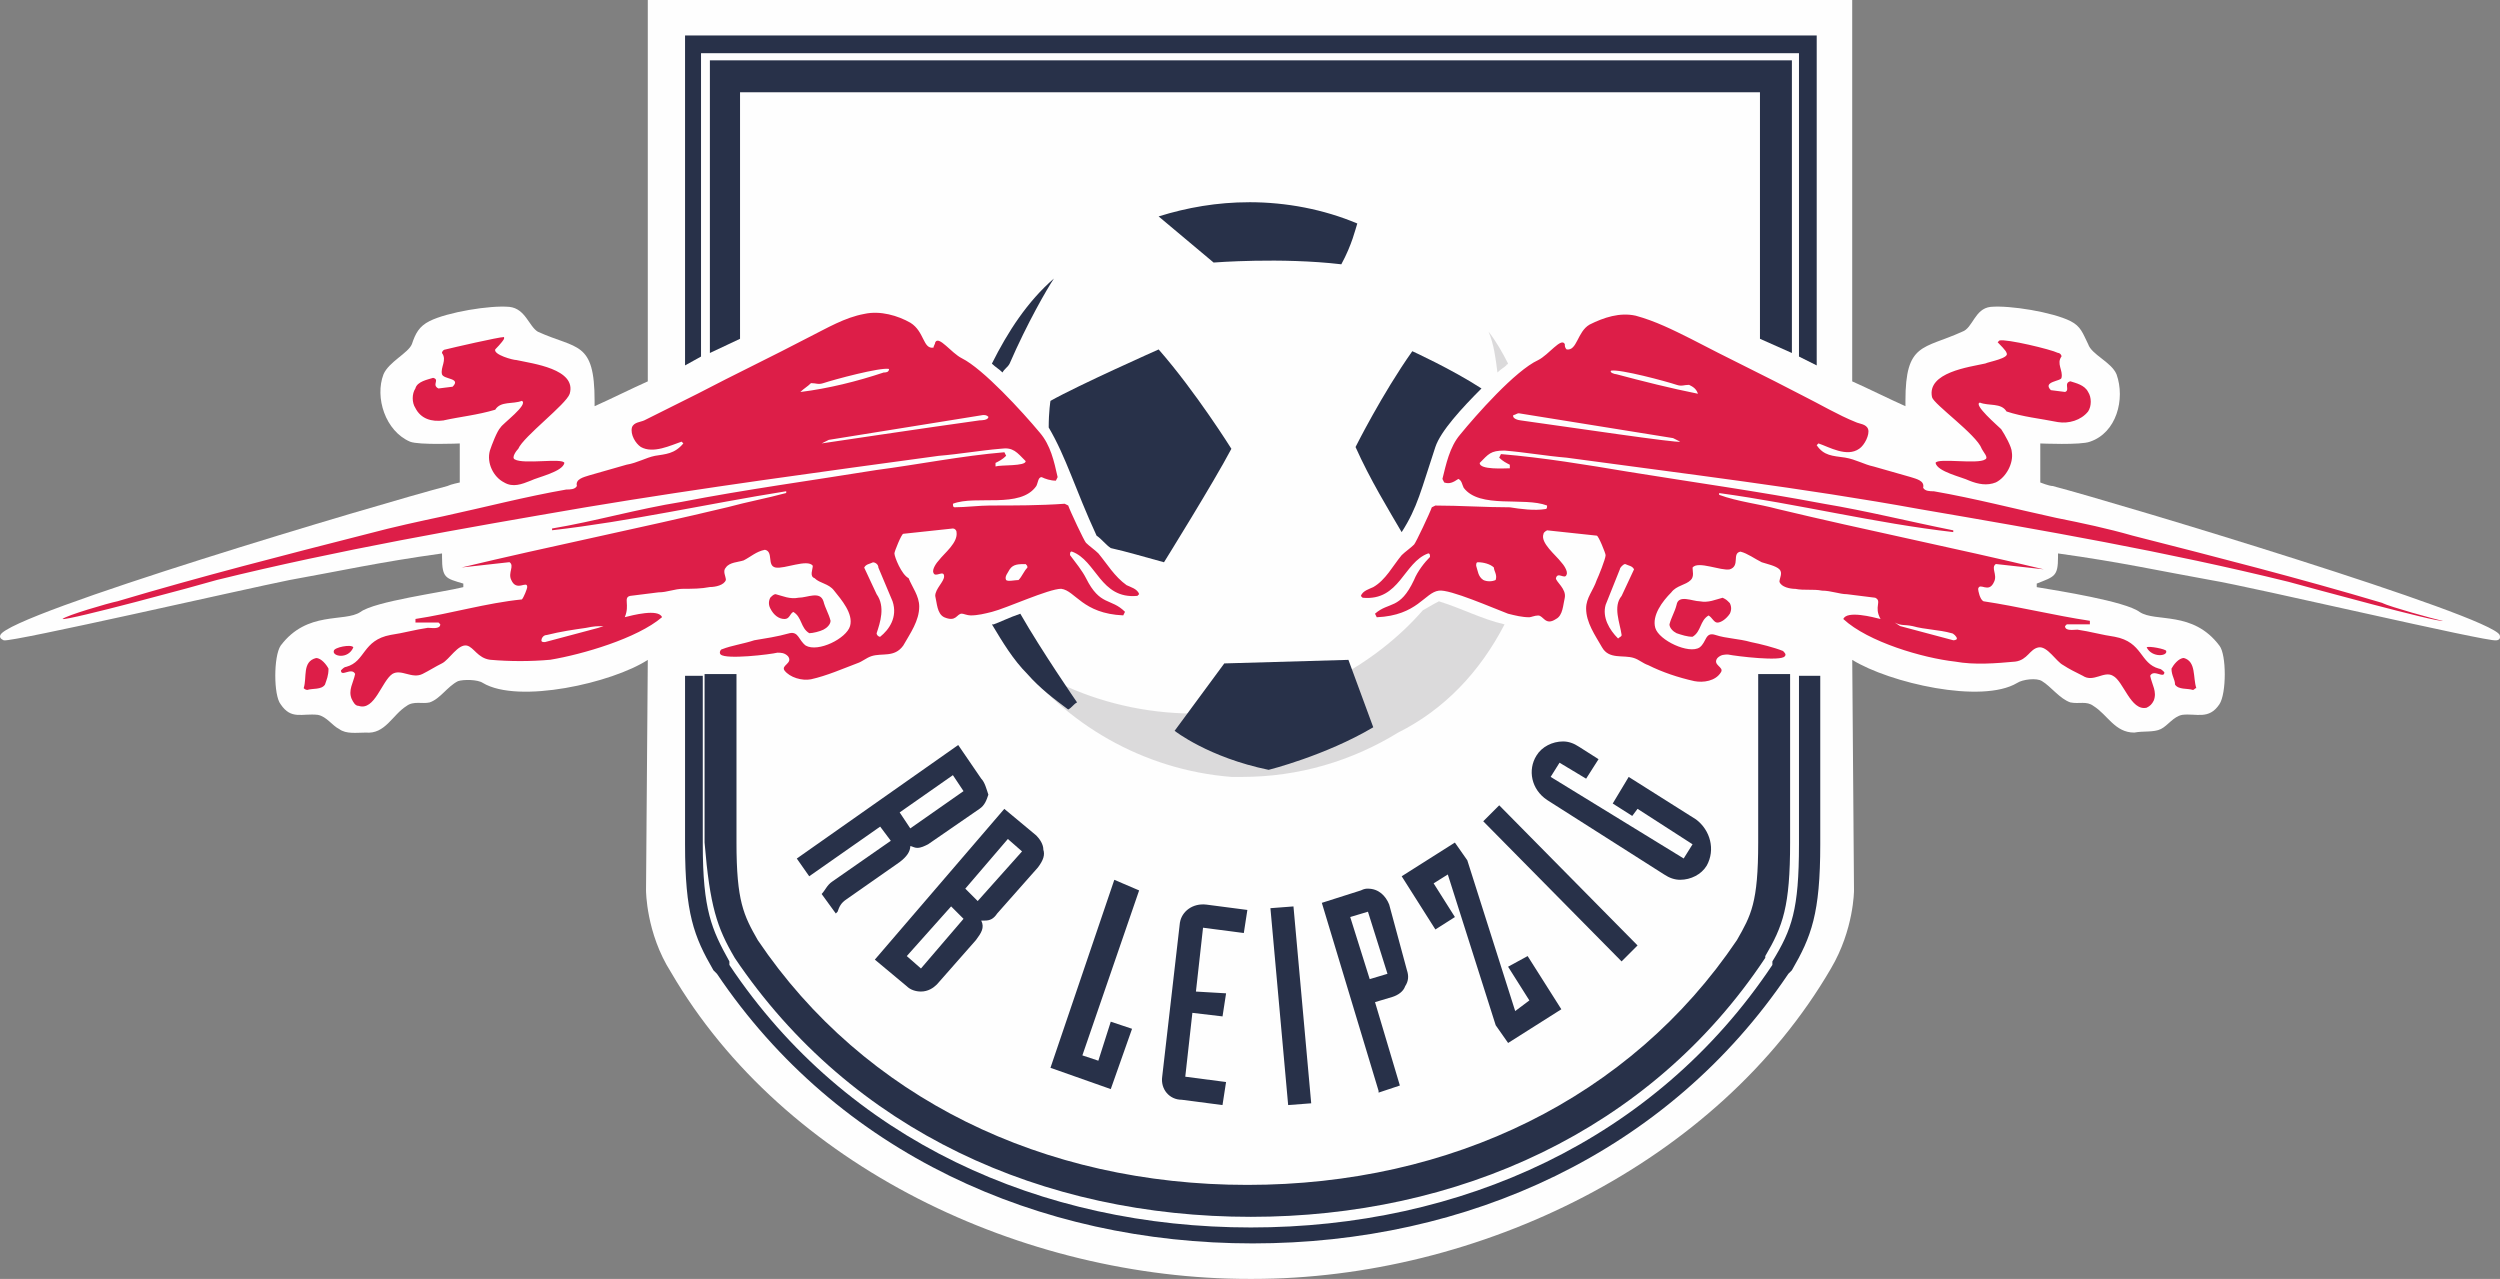
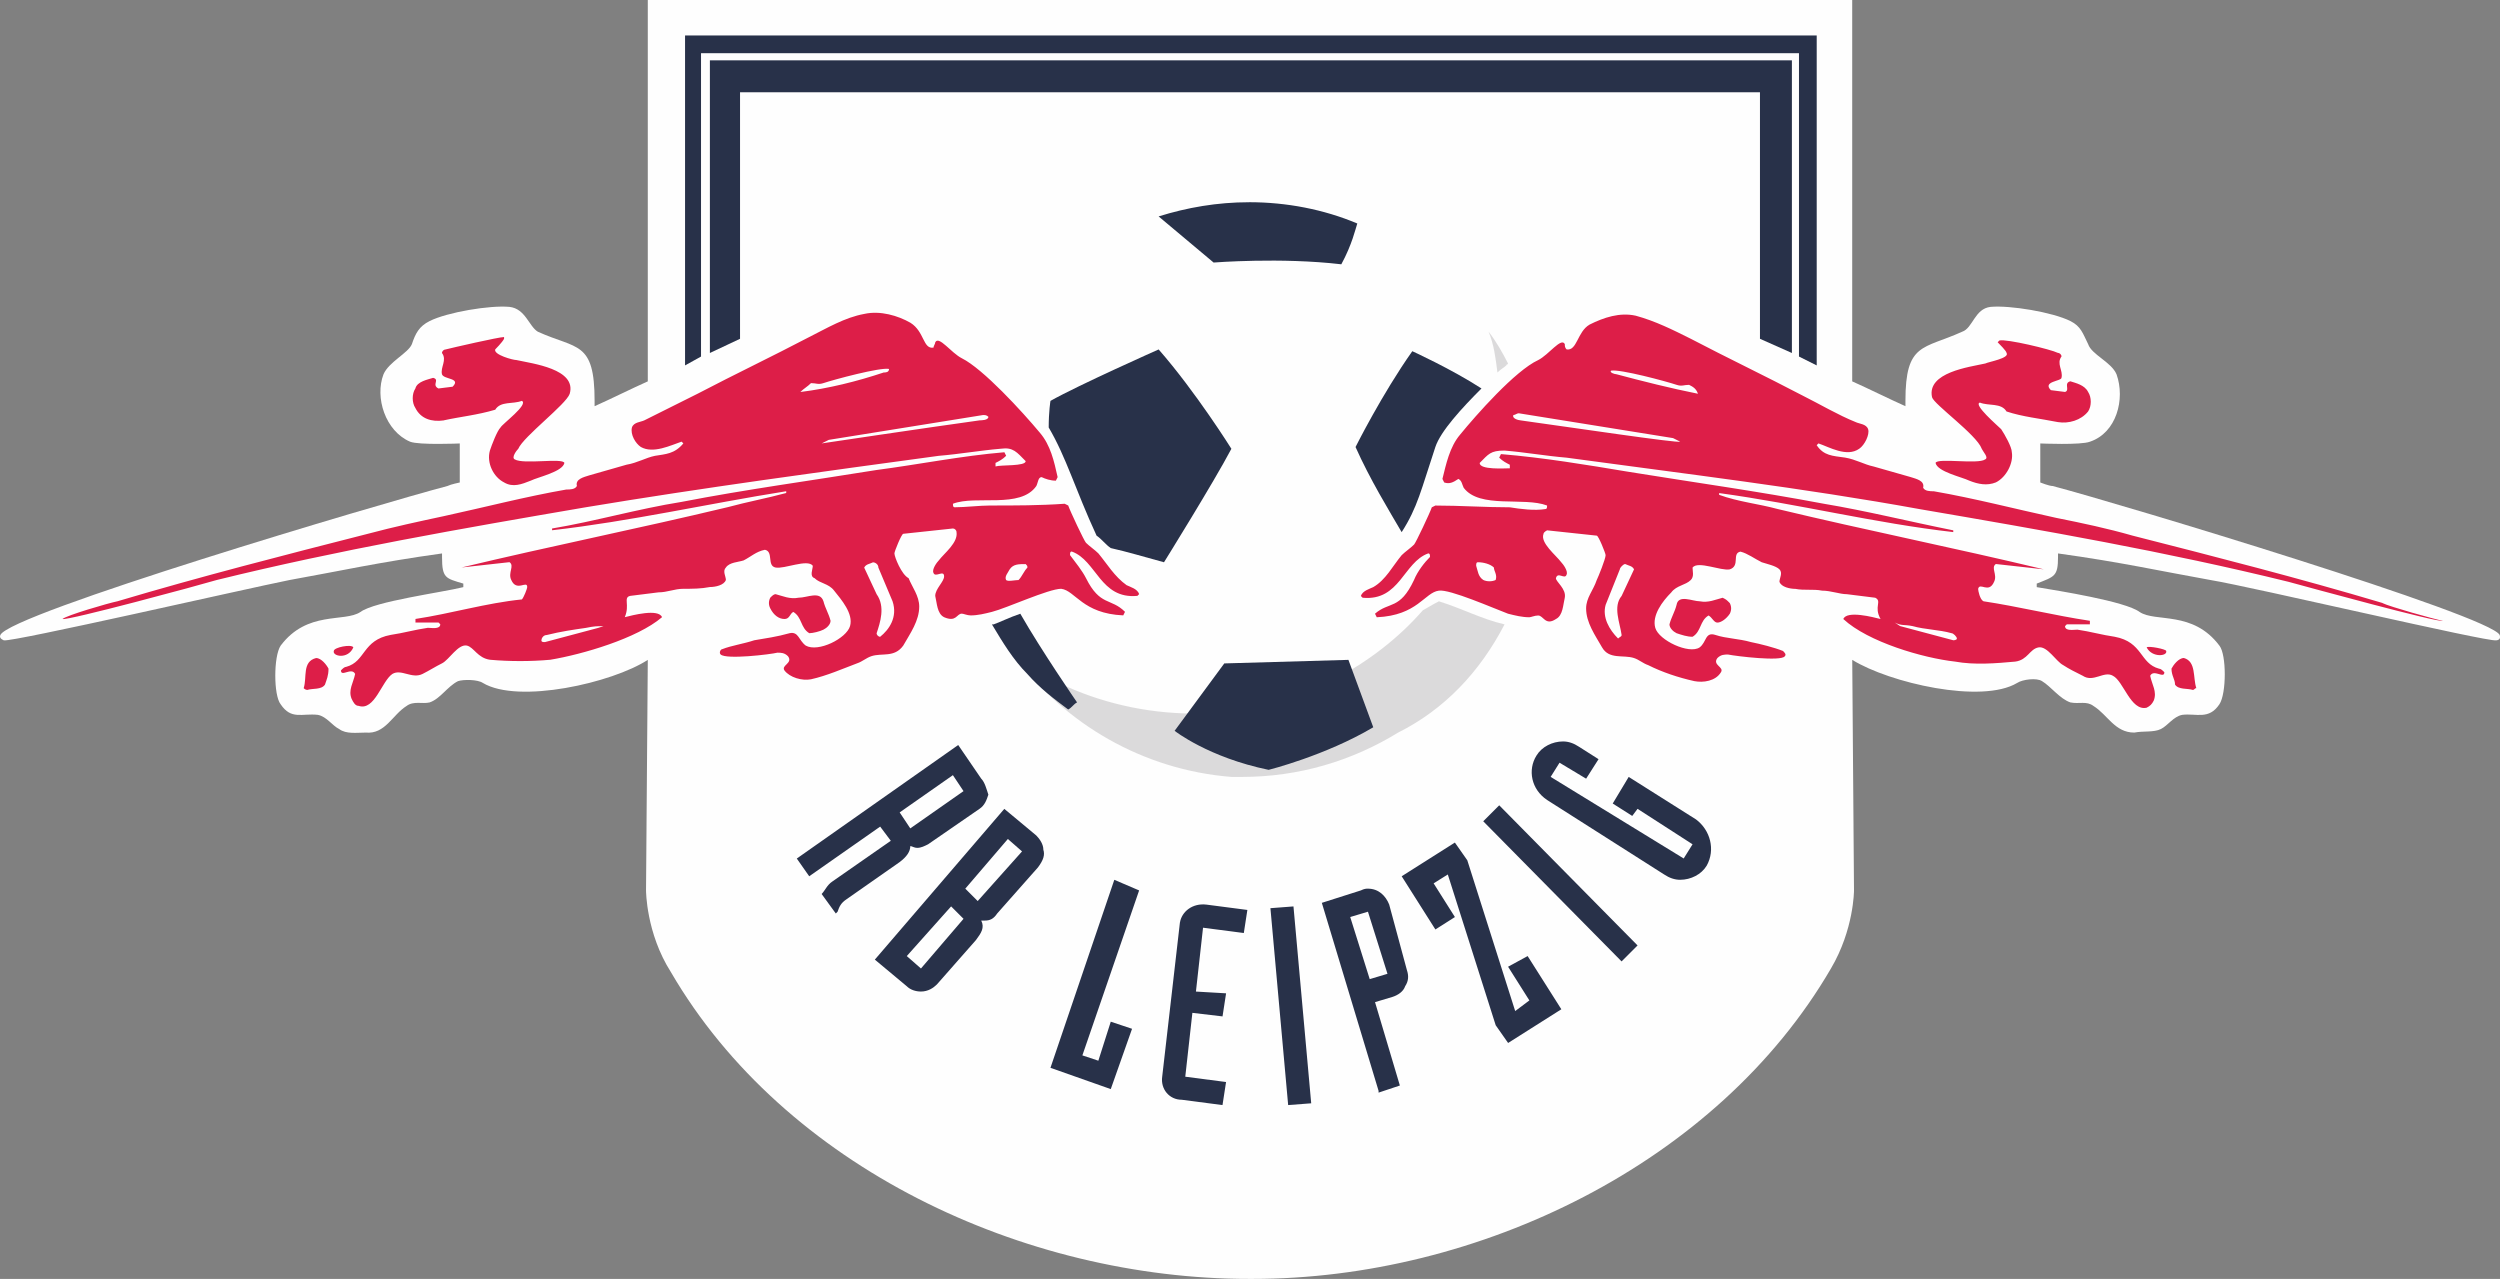
<svg xmlns="http://www.w3.org/2000/svg" xml:space="preserve" width="135.75mm" height="69.445mm" version="1.1" style="shape-rendering:geometricPrecision; text-rendering:geometricPrecision; image-rendering:optimizeQuality; fill-rule:evenodd; clip-rule:evenodd" viewBox="0 0 837.42 428.39">
  <rect x="0" y="0" width="837.42" height="428.39" fill="#808080" stroke="none" />
  <defs>
    <style type="text/css">
   
    .fil0 {fill:#FEFEFE;fill-rule:nonzero}
    .fil3 {fill:#DD1E48;fill-rule:nonzero}
    .fil2 {fill:#DBDADB;fill-rule:nonzero}
    .fil1 {fill:#283149;fill-rule:nonzero}
   
  </style>
  </defs>
  <g id="Layer_x0020_1">
    <g id="_3814612688">
      <path class="fil0" d="M620.43 0l0 127.74c5.35,2.38 12.48,5.94 17.83,8.32l0 -1.78c0,-19.61 5.94,-17.23 19.01,-23.17 3.57,-1.19 4.16,-7.72 9.51,-8.32 6.54,-0.59 20.8,1.78 26.74,4.75 3.56,1.78 4.16,4.16 5.94,7.73 1.19,3.56 7.73,5.94 9.51,10.1 2.97,8.32 0,19.61 -8.91,22.58 -2.97,1.19 -16.63,0.59 -16.63,0.59l0 9.51 0 3.56c0,0 2.97,1.19 4.16,1.19 22.58,5.94 146.76,43.37 149.73,49.91 0.59,1.78 -1.19,1.78 -1.19,1.78 -2.97,0.59 -81.4,-17.83 -95.66,-20.2 -16.64,-2.97 -29.71,-5.94 -51.1,-8.91l0 1.19c0,6.54 -1.19,6.54 -7.13,8.91l0 1.19c7.13,1.19 29.71,4.75 34.46,8.32 5.35,3.57 17.83,-0.59 26.74,11.29 2.38,2.97 2.38,16.04 0,19.61 -3.56,5.35 -7.72,2.97 -12.48,3.56 -2.97,0.59 -4.75,3.56 -7.13,4.75 -2.38,1.19 -5.94,0.59 -8.91,1.19 -6.53,0 -8.91,-5.94 -13.67,-8.91 -2.38,-1.78 -4.75,-0.59 -7.72,-1.19 -3.56,-1.19 -6.54,-5.35 -9.51,-7.13 -1.78,-1.19 -6.54,-0.59 -8.32,0.59 -11.88,7.13 -42.78,0 -55.26,-7.72l0.59 77.24c0,0 0,13.07 -7.72,26.14 -38.03,65.36 -118.24,103.98 -193.7,103.98l-1.19 0c-75.46,0 -155.67,-37.43 -193.7,-102.79 -8.32,-13.07 -8.32,-27.33 -8.32,-27.33l0.59 -77.24c-11.88,7.72 -43.37,14.86 -55.26,7.72 -1.78,-1.19 -6.54,-1.19 -8.32,-0.59 -3.56,1.78 -5.94,5.94 -9.51,7.13 -2.38,0.59 -5.35,-0.6 -7.72,1.19 -4.75,2.97 -7.13,9.51 -13.66,8.91 -2.97,0 -6.54,0.59 -8.91,-1.19 -2.38,-1.19 -4.16,-4.16 -7.13,-4.75 -5.35,-0.59 -8.91,1.78 -12.48,-3.56 -2.38,-2.97 -2.38,-16.04 0,-19.61 8.91,-11.88 21.39,-7.72 26.74,-11.29 4.75,-3.56 27.33,-6.54 34.46,-8.32l0 -1.19c-5.94,-1.78 -7.13,-1.78 -7.13,-8.91l0 -1.19c-21.39,2.97 -34.46,5.94 -51.1,8.91 -14.85,2.97 -92.69,20.8 -95.66,20.2 0,0 -1.78,-0.59 -1.19,-1.78 2.97,-7.13 127.15,-43.97 149.73,-49.91 1.19,-0.59 4.16,-1.19 4.16,-1.19l0 -3.56 0 -9.51c0,0 -13.67,0.59 -16.64,-0.59 -8.32,-3.56 -11.88,-14.85 -8.91,-22.58 1.78,-4.16 8.32,-7.13 9.51,-10.1 1.19,-3.56 2.38,-5.94 5.94,-7.73 5.94,-2.97 20.2,-5.35 26.74,-4.75 5.35,0.59 6.53,6.54 9.51,8.32 13.07,5.94 19.01,2.97 19.01,23.17l0 1.78c5.35,-2.38 12.48,-5.94 17.82,-8.32l0 -127.74 403.44 0z" />
      <path class="fil1" d="M505.16 323.82l7.13 11.29 -4.75 3.56 -16.04 -50.5 -4.16 -5.94 -17.82 11.29 11.29 17.82 6.54 -4.16 -7.13 -11.29 4.75 -2.97 16.04 50.5 4.16 5.94 17.83 -11.29 -11.29 -17.82 -6.54 3.56zm62.98 -49.32l-22.58 -14.26 -5.35 8.91 6.54 4.16 1.78 -2.38 18.42 11.88 -2.97 4.75 -44.56 -27.33 2.97 -4.75 8.91 5.35 4.16 -6.53 -6.54 -4.16c-1.78,-1.19 -3.56,-1.78 -5.35,-1.78 -3.56,0 -7.13,1.78 -8.91,4.75 -2.97,4.75 -1.78,11.29 3.57,14.86l39.21 24.95c1.78,1.19 3.56,1.78 5.35,1.78 3.57,0 7.13,-1.78 8.91,-4.75 2.97,-5.35 1.19,-11.88 -3.56,-15.45zm-109.33 53.47l-6.53 -20.8 5.94 -1.78 6.54 20.8 -5.94 1.78zm6.54 -24.95c-1.19,-2.97 -3.56,-5.35 -7.13,-5.35 -0.59,0 -1.19,0 -2.38,0.59l-13.07 4.16 19.01 62.98 0 0.59 7.13 -2.38 -8.32 -27.93 5.94 -1.78c1.78,-0.59 3.57,-1.78 4.16,-3.56 1.19,-1.78 1.19,-3.56 0.59,-5.35l-5.94 -21.98zm36.84 -33.27l-5.35 5.35 46.34 46.94 5.35 -5.35 -46.34 -46.94zm-106.95 39.21l-5.94 51.69c-0.59,4.16 2.38,7.73 6.54,7.73l13.66 1.78 1.19 -7.72 -13.66 -1.78 2.38 -21.39 10.1 1.19 1.19 -7.73 -10.1 -0.59 2.38 -21.39 13.66 1.78 1.19 -7.73 -13.66 -1.78c-4.75,-0.59 -8.32,2.38 -8.91,5.94zm-21.98 -14.26l-21.39 62.98 20.2 7.13 7.13 -20.2 -7.13 -2.38 -4.16 13.07 -5.35 -1.78 19.01 -55.26 -8.32 -3.56zm52.29 9.51l5.94 65.95 7.72 -0.59 -5.94 -65.95 -7.72 0.59z" />
-       <path class="fil1" d="M246.1 320.85l0 0c39.22,58.23 103.38,86.75 172.9,86.75 68.92,0 133.69,-28.52 172.31,-86.75l0 -0.59c5.94,-10.1 8.32,-16.64 8.32,-38.03l0 -56.44 -10.69 0 0 56.44c0,20.2 -2.38,24.36 -7.13,32.68 -35.65,52.88 -95.66,81.99 -163.99,81.99 -68.33,0 -128.34,-29.11 -163.99,-81.99 -4.75,-8.32 -7.13,-13.07 -7.13,-32.68l0 -56.44 -10.69 0 0 56.44c1.78,21.39 4.16,28.52 10.1,38.62z" />
      <polygon class="fil1" points="234.82,119.43 234.82,17.82 602.6,17.82 602.6,119.43 608.54,122.4 608.54,11.88 229.47,11.88 229.47,122.4 " />
      <polygon class="fil1" points="237.79,20.2 237.79,118.24 247.89,113.48 247.89,30.9 589.53,30.9 589.53,113.48 600.23,118.24 600.23,20.2 " />
-       <path class="fil1" d="M602.6 226.38l0 56.44c0,21.98 -2.38,28.52 -8.91,39.22l0 0.59 0 0.59c-39.22,58.82 -104.57,87.94 -174.69,87.94 -70.11,0 -135.47,-29.12 -174.68,-87.94l0 -0.59 0 -0.59c-5.94,-10.7 -8.91,-17.23 -8.91,-39.22l0 -56.44 -5.94 0 0 56.44c0,23.17 2.97,30.9 9.51,42.19l0.59 0.59 0.59 0.59c40.4,60.01 107.54,90.31 179.44,90.31 71.89,0 139.03,-30.3 179.44,-90.31l0.59 -0.59 0.59 -0.59c6.54,-11.29 9.51,-19.01 9.51,-42.19l0 -56.44 -7.13 0z" />
      <path class="fil1" d="M418.41 67.73c12.48,0 24.95,2.38 36.24,7.13 -0.59,1.78 -1.78,7.13 -5.35,13.67 -20.2,-2.38 -42.78,-0.59 -42.78,-0.59l-18.42 -15.45c9.51,-2.97 19.61,-4.75 30.3,-4.75z" />
      <path class="fil2" d="M503.97 209.14c-7.72,-1.78 -14.26,-5.35 -21.98,-7.72 -2.38,1.19 -4.16,2.38 -5.35,2.97 -8.32,9.51 -18.42,17.23 -29.71,23.17 -27.93,14.85 -61.79,14.85 -89.72,2.38 -5.94,-2.97 -11.88,-5.94 -17.23,-10.1 16.64,22.58 42.78,38.03 72.49,40.4l2.97 0 0.59 0c19.01,0 36.84,-5.35 52.29,-14.85 15.45,-7.73 27.33,-20.2 35.65,-36.24l0.59 0 -0.59 0z" />
      <path class="fil1" d="M454.06 149.73c4.75,10.7 11.29,21.39 15.45,28.52 5.35,-8.32 6.54,-14.26 11.29,-28.52 1.78,-5.35 8.91,-13.07 15.45,-19.61 -10.1,-6.53 -23.17,-12.48 -23.17,-12.48 -10.1,14.26 -19.01,32.08 -19.01,32.08z" />
-       <path class="fil1" d="M353.05 93.28c-8.91,7.72 -15.45,17.83 -20.8,28.52 1.19,1.19 2.38,1.78 3.56,2.97 0.59,-1.19 1.78,-1.78 2.38,-2.97 5.94,-13.66 12.48,-24.95 14.85,-28.52z" />
+       <path class="fil1" d="M353.05 93.28z" />
      <path class="fil1" d="M412.47 150.32c0,0 -11.88,-19.01 -24.36,-33.27 0,0 -26.74,11.88 -36.24,17.23 0,0 -0.59,3.56 -0.59,8.91 5.94,10.1 8.91,20.8 16.04,36.24 1.78,1.19 2.97,2.97 4.75,4.16 5.35,1.19 11.29,2.97 17.83,4.75 0,0 16.64,-26.74 22.58,-38.02z" />
      <path class="fil1" d="M410.09 222.22l41.59 -1.19 8.32 22.58c-16.04,9.51 -35.05,14.26 -35.05,14.26 -20.2,-4.16 -31.49,-13.07 -31.49,-13.07l16.64 -22.58z" />
      <path class="fil1" d="M341.76 205.58c-3.56,1.19 -7.13,2.97 -8.91,3.56l-0.59 0c3.56,5.94 7.13,11.88 11.88,16.64 4.16,4.75 8.91,8.32 13.67,11.88 1.19,-0.59 1.78,-1.78 2.97,-2.38 0,0 -11.88,-17.23 -19.01,-29.71z" />
      <path class="fil3" d="M341.17 194.29c-1.19,0 -3.56,0.59 -4.16,0 -0.59,-1.19 0.59,-2.38 1.19,-3.56 1.19,-1.78 2.97,-1.78 5.35,-1.78 0.59,0.59 0.59,0.59 0.59,1.19 -1.19,1.19 -1.78,2.97 -2.97,4.16zm-46.34 19.01c-0.59,0 -1.19,-0.59 -1.19,-1.19 1.19,-3.56 2.97,-8.91 0,-13.07l-4.16 -8.91c0.59,-1.19 1.78,-1.19 2.97,-1.78 0.59,0 1.78,0.59 1.78,1.78l4.75 11.29c1.78,5.35 -1.19,9.51 -4.16,11.88zm-94.47 -2.97l-17.82 4.75c-0.6,0 -1.19,0 -1.19,-0.59 0,-0.59 0.59,-1.78 1.78,-1.78 4.75,-1.19 8.91,-1.78 13.07,-2.38 2.97,-0.59 3.56,-0.59 5.94,-0.59l-1.78 0.59zm127.75 -69.52c-17.23,2.38 -52.88,7.72 -52.88,7.72l2.38 -1.19 51.69 -8.32c0.59,0 1.19,0 1.78,0.59 0,1.19 -2.38,1.19 -2.97,1.19zm-60.01 -9.51c1.19,-1.19 2.38,-1.78 3.56,-2.97 1.78,0 2.38,0.59 4.16,0 3.56,-1.19 19.01,-5.35 21.98,-4.75 0,1.19 -1.19,1.19 -1.78,1.19 -8.91,2.97 -18.42,5.35 -27.93,6.54zm109.33 64.76c-4.16,-2.97 -6.54,-7.13 -9.51,-10.69 -1.19,-1.19 -2.97,-2.38 -4.16,-3.56 -0.59,-0.59 -5.35,-10.7 -5.94,-12.48l-1.19 -0.59c-8.32,0.59 -16.64,0.59 -24.95,0.59 -3.56,0 -8.32,0.59 -11.88,0.59 -0.59,0 -0.59,-0.59 -0.59,-1.19 7.73,-2.97 22.58,1.78 27.93,-5.94 0.59,-1.19 0.59,-2.97 1.78,-2.97 1.19,0.59 2.97,1.19 4.76,1.19l0.59 -1.19c-1.19,-5.35 -2.38,-10.7 -5.94,-14.86 -5.94,-7.13 -19.01,-21.39 -26.14,-24.95 -3.56,-1.78 -7.72,-7.72 -8.91,-5.35 0,0.59 -0.59,1.19 -0.59,1.78 -3.56,0.59 -2.97,-5.35 -7.72,-8.32 -4.16,-2.38 -10.1,-4.16 -15.45,-2.97 -6.54,1.19 -12.48,4.75 -18.42,7.73 -12.48,6.54 -24.95,12.48 -37.43,19.01 -5.94,2.97 -11.88,5.94 -17.83,8.91 -1.19,0.59 -3.56,0.59 -4.16,2.38 -0.59,2.38 1.19,5.35 2.97,6.54 4.16,2.38 10.1,-0.59 13.66,-1.78l0.59 0.59c-2.97,3.56 -5.94,3.56 -9.51,4.16 -2.97,0.59 -5.94,2.38 -9.51,2.97 -4.16,1.19 -8.32,2.38 -12.48,3.57 -1.78,0.59 -4.75,1.19 -4.16,3.56 -0.59,1.19 -2.38,1.19 -3.56,1.19 -13.67,2.38 -27.33,5.94 -41,8.91 -8.32,1.78 -16.63,3.56 -25.55,5.94 -27.93,7.13 -55.85,14.26 -83.78,22.58 -2.97,0.59 -17.23,4.76 -18.42,5.94 1.78,0.59 45.75,-11.29 51.69,-13.07 41,-10.1 81.99,-17.23 123.59,-24.36 39.22,-6.54 79.02,-11.88 118.24,-17.23 7.13,-0.59 13.67,-1.78 20.8,-2.38 4.16,-0.59 5.35,1.19 8.32,4.16 0,1.78 -8.32,1.19 -10.1,1.78l0 -1.19c1.19,-0.59 2.38,-1.19 3.56,-2.38l-0.59 -1.19c-14.26,1.19 -29.11,4.16 -42.78,5.94 -21.98,3.56 -43.97,6.54 -65.36,10.69 -14.85,2.38 -29.11,6.54 -43.37,8.91l0 0.59c26.14,-2.97 52.29,-8.91 78.43,-13.07l0 0.59c-6.54,1.78 -13.07,2.97 -19.61,4.75 -29.71,7.13 -59.42,13.07 -89.13,20.2 5.35,-0.59 10.7,-1.19 16.04,-1.78 1.78,1.19 -0.59,3.56 0.59,5.94 1.78,4.16 5.35,0 5.35,2.38 0,0.59 -1.19,3.56 -1.78,4.16 -11.88,1.19 -23.77,4.75 -35.65,6.54l0 1.19 7.72 0 0.59 0.59c0,1.78 -2.97,1.19 -4.16,1.19 -4.16,0.59 -8.32,1.78 -12.48,2.38 -9.51,1.78 -8.32,8.91 -14.85,10.69 -0.59,0 -1.19,0.59 -1.78,1.19 0,2.38 3.56,-1.19 4.75,1.19 -0.59,2.97 -2.38,5.35 -1.19,8.32 0.59,1.19 1.19,2.38 2.38,2.38 5.35,1.78 7.72,-8.32 11.29,-10.7 2.97,-1.78 6.54,1.78 10.1,0 2.38,-1.19 4.16,-2.38 6.54,-3.56 2.38,-1.19 5.35,-6.54 8.32,-5.94 2.38,0.59 3.57,4.16 7.73,4.75 6.54,0.59 13.66,0.59 20.2,0 10.69,-1.78 29.11,-7.13 37.43,-14.26 -1.19,-2.97 -10.1,-0.6 -12.48,0 1.78,-4.16 -0.59,-6.54 1.78,-7.13l9.51 -1.19c2.97,0 5.35,-1.19 8.32,-1.19 2.97,0 5.94,0 8.91,-0.59 1.78,0 4.75,-0.59 5.35,-2.38 0,-1.19 -1.19,-2.97 0,-4.16 1.19,-1.78 4.16,-1.78 5.94,-2.38 2.38,-1.19 4.16,-2.97 7.13,-3.56 2.97,0.59 0.59,5.35 3.56,5.94 2.97,0.59 10.69,-2.97 12.48,-0.59 0,1.19 -1.19,3.56 0.59,4.16 1.78,1.78 4.75,1.78 6.54,4.16 2.38,2.97 6.54,7.72 5.35,11.88 -1.19,4.16 -10.7,8.91 -14.85,6.54 -2.38,-1.78 -2.38,-4.75 -5.35,-4.16 -4.16,1.19 -8.32,1.78 -11.88,2.38 -3.56,1.19 -7.72,1.78 -10.69,2.97 -0.59,0 -1.19,1.19 -0.59,1.78 1.78,1.78 16.64,0 19.01,-0.59 1.19,0 2.38,0 3.56,1.19 1.78,2.38 -2.38,2.97 -1.19,4.75 1.78,2.38 5.94,3.57 8.91,2.97 5.35,-1.19 10.7,-3.57 15.45,-5.35 1.78,-0.59 2.97,-1.78 4.75,-2.38 3.56,-1.19 7.72,0.59 10.69,-3.56 2.38,-4.16 5.35,-8.32 5.35,-13.07 0,-3.56 -2.38,-6.54 -3.56,-9.51 -2.38,-1.19 -4.75,-7.13 -4.75,-8.32 0,-0.59 2.38,-6.54 2.97,-6.54l16.64 -1.78c0.59,0 1.19,0.59 1.19,1.19 0.59,3.57 -4.16,7.13 -5.94,9.51 -0.59,0.59 -2.38,2.97 -1.78,4.16 0.59,1.78 3.56,-1.19 3.56,1.19 0,1.78 -2.97,4.16 -2.97,6.54 0.59,2.38 0.59,5.94 2.97,7.13 4.16,1.78 4.16,-1.19 5.94,-1.19 0.59,0 1.78,0.59 2.97,0.59 2.38,0 4.75,-0.59 7.13,-1.19 4.75,-1.19 19.01,-7.73 23.17,-7.73 4.75,0.59 7.13,8.32 20.8,8.91l0.59 -1.19c-4.75,-4.75 -8.32,-1.78 -13.07,-11.29 -1.19,-2.38 -3.56,-5.35 -5.35,-7.72 0,-0.59 0,-1.19 0.59,-1.19 8.32,2.97 9.51,16.04 21.98,14.85l0.59 -0.59c-0.59,-1.78 -2.97,-2.38 -4.16,-2.97zm-114.67 11.29c1.78,0 1.78,-1.78 2.97,-2.38 2.97,1.78 2.38,5.35 5.35,7.13 1.19,0 3.56,-0.59 4.75,-1.19 1.19,-0.59 2.38,-1.78 2.38,-2.97 -0.59,-2.38 -1.78,-4.16 -2.38,-6.54 -1.19,-3.56 -5.35,-1.19 -8.32,-1.19 -2.97,0.59 -5.35,-0.59 -7.72,-1.19 -0.59,0 -1.19,0.59 -1.78,1.19 -0.59,1.19 -0.59,2.38 0,3.56 1.19,2.38 2.97,3.57 4.75,3.57zm305.99 -75.46c-8.91,-1.78 -18.42,-4.16 -27.33,-6.54 -0.59,0 -2.38,-0.59 -1.78,-1.19 2.97,-0.59 18.42,3.56 21.98,4.75 1.78,0.59 2.38,0 4.16,0 1.19,0.59 2.38,1.19 2.97,2.97zm-59.42 8.91c-0.59,0 -2.97,-0.59 -2.38,-1.78 0.59,0 1.19,-0.59 1.78,-0.59l51.69 8.32 2.38 1.19c-0.59,0.59 -36.24,-4.75 -53.47,-7.13zm33.27 49.91c0,-0.59 1.19,-1.78 1.78,-1.78 1.19,0.59 2.38,0.59 2.97,1.78l-4.16 8.91c-2.97,3.56 -0.59,8.91 0,13.07 0,0.59 -0.59,0.59 -1.19,1.19 -2.97,-2.97 -5.35,-7.13 -4.16,-11.29l4.75 -11.88zm98.04 19.01c4.16,1.19 8.91,1.19 13.07,2.38 0.59,0 1.78,1.19 1.78,1.78 0,0.59 -1.19,0.59 -1.19,0.59l-17.83 -4.75 -1.78 -1.19c2.38,1.19 2.97,0.59 5.94,1.19zm-139.63 -15.45c-1.19,0.59 -2.97,0.59 -4.16,0 -1.78,-1.19 -1.78,-2.97 -2.38,-4.75 0,-0.59 0,-1.19 0.59,-1.19 1.78,0 4.16,0.59 5.35,1.78 0,1.19 1.19,2.38 0.59,4.16zm297.08 7.72c-27.93,-8.32 -55.85,-15.45 -83.78,-22.58 -8.32,-2.38 -16.64,-4.16 -25.55,-5.94 -13.66,-2.97 -27.33,-6.54 -41,-8.91 -1.19,0 -2.97,0 -3.57,-1.19 0.59,-2.38 -2.38,-2.97 -4.16,-3.56 -4.16,-1.19 -8.32,-2.38 -12.48,-3.56 -2.97,-0.6 -5.94,-2.38 -9.51,-2.97 -4.16,-0.59 -7.13,-0.59 -9.51,-4.16l0.59 -0.59c3.56,1.19 9.51,4.75 13.67,1.78 1.78,-1.19 3.56,-4.75 2.97,-6.54 -0.59,-1.78 -2.97,-1.78 -4.16,-2.38 -5.94,-2.38 -11.88,-5.94 -17.83,-8.91 -12.48,-6.54 -24.95,-12.48 -37.43,-19.01 -5.94,-2.97 -11.88,-5.94 -18.42,-7.72 -5.35,-1.19 -10.7,0.59 -15.45,2.97 -4.16,2.38 -4.16,8.91 -7.72,8.32 -0.59,-0.59 -0.59,-1.19 -0.59,-1.78 -1.19,-2.38 -5.35,3.56 -8.91,5.35 -7.72,3.56 -20.8,18.42 -26.14,24.95 -3.56,4.16 -4.75,10.1 -5.94,14.86l0.59 1.19c1.78,0.59 2.97,0 4.75,-1.19 1.19,0.59 1.19,1.78 1.78,2.97 5.35,7.13 20.2,2.97 27.93,5.94 0,0.59 0,1.19 -0.59,1.19 -3.56,0.59 -8.32,0 -11.88,-0.59 -8.32,0 -16.64,-0.59 -24.95,-0.59l-1.19 0.59c-0.59,1.78 -5.35,11.88 -5.94,12.48 -1.19,1.19 -2.97,2.38 -4.16,3.56 -2.97,3.56 -5.35,8.32 -9.51,10.69 -1.19,0.59 -3.56,1.19 -4.16,2.97l0.59 0.59c12.48,1.19 13.66,-11.88 21.98,-14.85 0.59,0 0.59,0.59 0.59,1.19 -1.78,1.78 -4.16,4.75 -5.35,7.72 -4.75,10.1 -8.32,7.13 -13.07,11.29l0.59 1.19c13.67,-0.59 16.04,-8.32 20.8,-8.91 3.56,-0.59 18.42,5.94 23.17,7.72 2.38,0.6 4.75,1.19 7.13,1.19 0.59,0 1.78,-0.59 2.97,-0.59 1.78,0 2.38,3.56 5.94,1.19 2.38,-1.19 2.38,-4.75 2.97,-7.13 0.59,-2.97 -2.97,-5.35 -2.97,-6.54 0.6,-2.38 2.97,0.59 3.57,-1.19 0.59,-1.19 -1.19,-3.56 -1.78,-4.16 -1.78,-2.38 -7.13,-6.54 -5.94,-9.51 0,-0.6 1.19,-1.19 1.19,-1.19l16.64 1.78c0.59,0 2.97,5.94 2.97,6.54 0,1.19 -2.38,7.13 -2.97,8.32 -1.19,3.56 -3.56,5.94 -3.56,9.51 0,4.75 2.97,8.91 5.35,13.07 2.38,4.16 7.13,2.38 10.7,3.56 1.78,0.59 2.97,1.78 4.75,2.38 4.75,2.38 10.1,4.16 15.45,5.35 2.97,0.59 7.13,0 8.91,-2.97 1.19,-1.78 -2.97,-2.38 -1.19,-4.75 1.19,-1.19 2.38,-1.19 3.56,-1.19 2.97,0.59 17.83,2.38 19.01,0.59 0.59,-0.59 0,-1.19 -0.59,-1.78 -2.97,-1.19 -7.73,-2.38 -10.7,-2.97 -4.16,-1.19 -8.32,-1.19 -11.88,-2.38 -3.56,-1.19 -2.97,2.38 -5.35,4.16 -3.56,2.38 -13.66,-2.38 -14.85,-6.54 -1.19,-4.16 2.38,-8.91 5.35,-11.88 1.78,-2.38 4.75,-2.38 6.54,-4.16 1.19,-1.19 0.59,-2.97 0.59,-4.16 1.78,-2.38 9.51,1.19 12.48,0.59 3.56,-1.19 0.59,-5.35 3.56,-5.94 2.38,0.59 4.75,2.38 7.13,3.56 1.78,0.59 4.75,1.19 5.94,2.38 1.19,1.19 0,2.97 0,4.16 0.59,1.78 3.56,2.38 5.35,2.38 2.97,0.59 5.94,0 8.91,0.59 2.97,0 5.94,1.19 8.32,1.19l9.51 1.19c2.38,1.19 -0.59,2.97 1.78,7.13 -2.38,-0.59 -11.29,-2.97 -12.48,0 8.32,7.72 26.74,13.07 37.43,14.26 6.54,1.19 13.67,0.59 20.2,0 4.16,-0.59 4.75,-4.16 7.72,-4.75 2.97,-0.59 5.94,4.75 8.32,5.94 1.78,1.19 4.16,2.38 6.54,3.56 3.56,2.38 7.13,-1.78 10.1,0 3.56,1.78 5.94,11.88 11.29,10.7 1.19,-0.59 1.78,-1.19 2.38,-2.38 1.19,-2.97 -0.59,-5.35 -1.19,-8.32 1.19,-2.38 4.75,1.19 4.75,-1.19 -0.59,-0.59 -1.19,-1.19 -1.78,-1.19 -6.53,-1.78 -5.35,-8.91 -14.85,-10.69 -4.16,-0.59 -8.32,-1.78 -12.48,-2.38 -1.19,0 -4.16,0.59 -4.16,-1.19l0.59 -0.59 7.73 0 0 -1.19c-11.88,-1.78 -23.77,-4.75 -35.65,-6.54 -1.19,-0.59 -1.78,-3.56 -1.78,-4.16 0.59,-2.38 3.56,1.78 5.35,-2.38 1.19,-2.38 -1.19,-4.75 0.59,-5.94 5.35,0.59 10.69,1.19 16.04,1.78 -29.71,-7.13 -59.42,-13.07 -89.13,-20.2 -6.54,-1.78 -13.07,-2.38 -19.61,-4.75l0 -0.59c26.14,3.56 52.29,10.1 78.43,13.07l0 -0.59c-14.85,-2.97 -29.11,-6.53 -43.37,-8.91 -21.98,-4.16 -43.37,-7.13 -65.36,-10.69 -14.26,-2.38 -28.52,-4.75 -42.78,-5.94l-0.59 1.19c1.19,1.19 2.38,1.78 3.56,2.38l0 1.19c-1.78,0 -10.1,0.59 -10.1,-1.78 2.97,-2.97 3.57,-4.16 8.32,-4.16 7.13,0.59 13.66,1.78 20.8,2.38 39.21,5.35 79.02,10.1 118.24,17.23 41.59,7.13 82.59,14.26 123.59,24.36 6.53,1.78 49.91,13.67 51.69,13.07 -2.97,-0.59 -17.83,-4.75 -20.2,-5.94zm-66.55 18.42c-1.78,0 -3.56,2.38 -4.16,3.56 0,2.38 1.19,3.57 1.19,5.35 1.19,1.78 4.16,1.19 5.94,1.78 0.59,0 0.59,-0.59 1.19,-0.59 -1.19,-3.57 0,-8.91 -4.16,-10.1zm-12.48 -3.56c1.78,3.56 7.13,2.97 6.54,1.19 0,-0.59 -5.94,-1.78 -6.54,-1.19zm-600.7 0c-0.59,-1.19 -6.54,0 -6.54,1.19 -0.59,1.78 4.75,2.97 6.54,-1.19zm30.3 -76.05c5.35,-1.19 11.29,-1.78 17.23,-3.56 1.78,-2.97 5.94,-1.78 8.91,-2.97 2.38,1.19 -6.54,7.72 -7.13,8.91 -1.19,1.19 -2.97,5.94 -3.56,7.72 -1.19,4.16 1.19,8.91 4.75,10.7 2.97,1.78 5.94,0.59 8.91,-0.59 2.38,-1.19 10.7,-2.97 11.29,-5.94 -0.59,-1.78 -13.67,0.59 -16.64,-1.19 -1.19,-0.59 0.59,-2.97 1.19,-3.56 1.78,-4.16 16.04,-14.85 17.23,-18.42 2.38,-8.32 -12.48,-10.1 -17.83,-11.29 -1.19,0 -7.72,-1.78 -7.13,-3.56 0,0 2.38,-2.38 2.97,-3.56l0 -0.59c-1.78,0 -17.23,3.56 -19.61,4.16 -0.59,0 -1.19,0.59 -1.19,1.19 1.78,2.38 -0.59,4.75 0,7.13 0.59,1.78 6.54,1.19 3.56,4.16l-4.75 0.59c-2.38,-1.19 0.59,-2.97 -1.78,-3.56 -1.78,0.59 -5.35,1.19 -5.94,3.56 -1.19,1.78 -1.19,4.75 0,6.54 1.78,3.56 5.35,4.75 9.51,4.16zm515.14 9.51c0.59,1.19 2.38,2.97 1.19,3.56 -2.38,1.78 -16.04,-0.59 -16.64,1.19 0.59,2.97 8.91,4.75 11.29,5.94 2.97,1.19 5.94,1.78 8.91,0.59 3.56,-1.78 5.94,-6.54 5.35,-10.1 0,-1.78 -2.38,-5.94 -3.56,-7.72 -1.19,-1.19 -9.51,-8.32 -7.13,-8.91 2.97,1.19 7.13,0 8.91,2.97 5.35,1.78 11.29,2.38 17.23,3.56 3.57,0.59 7.73,-0.59 10.1,-3.56 1.19,-1.78 1.19,-4.75 0,-6.54 -1.19,-2.38 -4.16,-2.97 -5.94,-3.57 -2.38,0.59 0,2.97 -1.78,3.57l-4.75 -0.6c-2.97,-2.97 3.56,-2.97 3.56,-4.16 0.6,-2.38 -1.78,-4.75 0,-7.13 0,-0.59 -0.59,-1.19 -1.19,-1.19 -2.38,-1.19 -17.23,-4.75 -19.61,-4.16l-0.59 0.59c0.59,0.59 2.97,2.97 2.97,3.56 1.19,1.78 -5.94,2.97 -7.13,3.56 -5.35,1.19 -19.61,2.97 -17.82,11.29 0.59,2.38 14.85,12.48 16.64,17.23zm-86.75 49.91c-2.38,0.59 -4.75,1.78 -7.73,1.19 -2.38,0 -7.13,-2.38 -7.72,1.19 -0.59,2.38 -1.78,4.16 -2.38,6.54 0,1.19 1.19,2.38 2.38,2.97 1.78,0.59 3.56,1.19 5.35,1.19 2.97,-1.78 2.38,-5.35 5.35,-7.13 1.19,0.6 1.78,2.38 2.97,2.38 1.19,0 2.97,-1.19 4.16,-2.97 0.59,-1.19 0.59,-2.38 0,-3.56 -1.19,-1.19 -1.19,-1.19 -2.38,-1.78zm-471.17 20.2c-4.75,1.19 -2.97,6.53 -4.16,10.1 0,0 0.59,0.59 1.19,0.59 1.78,-0.59 4.75,0 5.94,-1.78 0.59,-1.78 1.19,-2.97 1.19,-5.35 -0.59,-1.19 -2.38,-3.56 -4.16,-3.56z" />
      <path class="fil2" d="M501.6 124.77c1.19,-1.19 2.38,-1.78 2.97,-2.38 -0.59,-0.59 0.59,0 0,0l0.59 -0.59c-1.78,-3.56 -4.16,-7.72 -6.54,-10.7 1.78,4.16 2.38,8.91 2.97,13.67z" />
      <path class="fil1" d="M322.75 265l-17.83 12.48 -3.56 -5.35 17.83 -12.48 3.56 5.35zm5.94 -4.16l-7.72 -11.29 -54.07 38.03 4.16 5.94 23.77 -16.64 3.56 4.75 -19.61 13.66c-1.78,1.19 -2.38,2.97 -3.56,4.16l4.75 6.54 0.59 -0.59c0.59,-1.78 1.19,-2.97 2.97,-4.16l17.83 -12.48c2.38,-1.78 3.56,-3.56 3.56,-5.35 0.59,0 1.19,0.59 2.38,0.59 1.19,0 2.38,-0.59 3.57,-1.19l17.23 -11.88c1.78,-1.19 2.38,-2.97 2.97,-4.75 -0.59,-1.78 -1.19,-4.16 -2.38,-5.35z" />
      <path class="fil1" d="M327.5 301.83l-4.16 -4.16 14.26 -16.64 4.75 4.16 -14.86 16.64zm-4.75 5.94l-14.26 16.64 -4.75 -4.16 14.85 -16.64 4.16 4.16zm26.74 -23.17c0,-1.78 -1.19,-3.56 -2.38,-4.75l-10.7 -8.91 -43.37 50.5 10.69 8.91c1.19,1.19 2.97,1.78 4.75,1.78 2.38,0 4.16,-1.19 5.35,-2.38l13.07 -14.85c1.78,-2.38 2.97,-4.16 1.78,-6.54l1.19 0c1.78,0 2.97,-0.59 4.16,-2.38l13.67 -15.45c1.78,-2.38 2.38,-4.16 1.78,-5.94z" />
    </g>
  </g>
</svg>